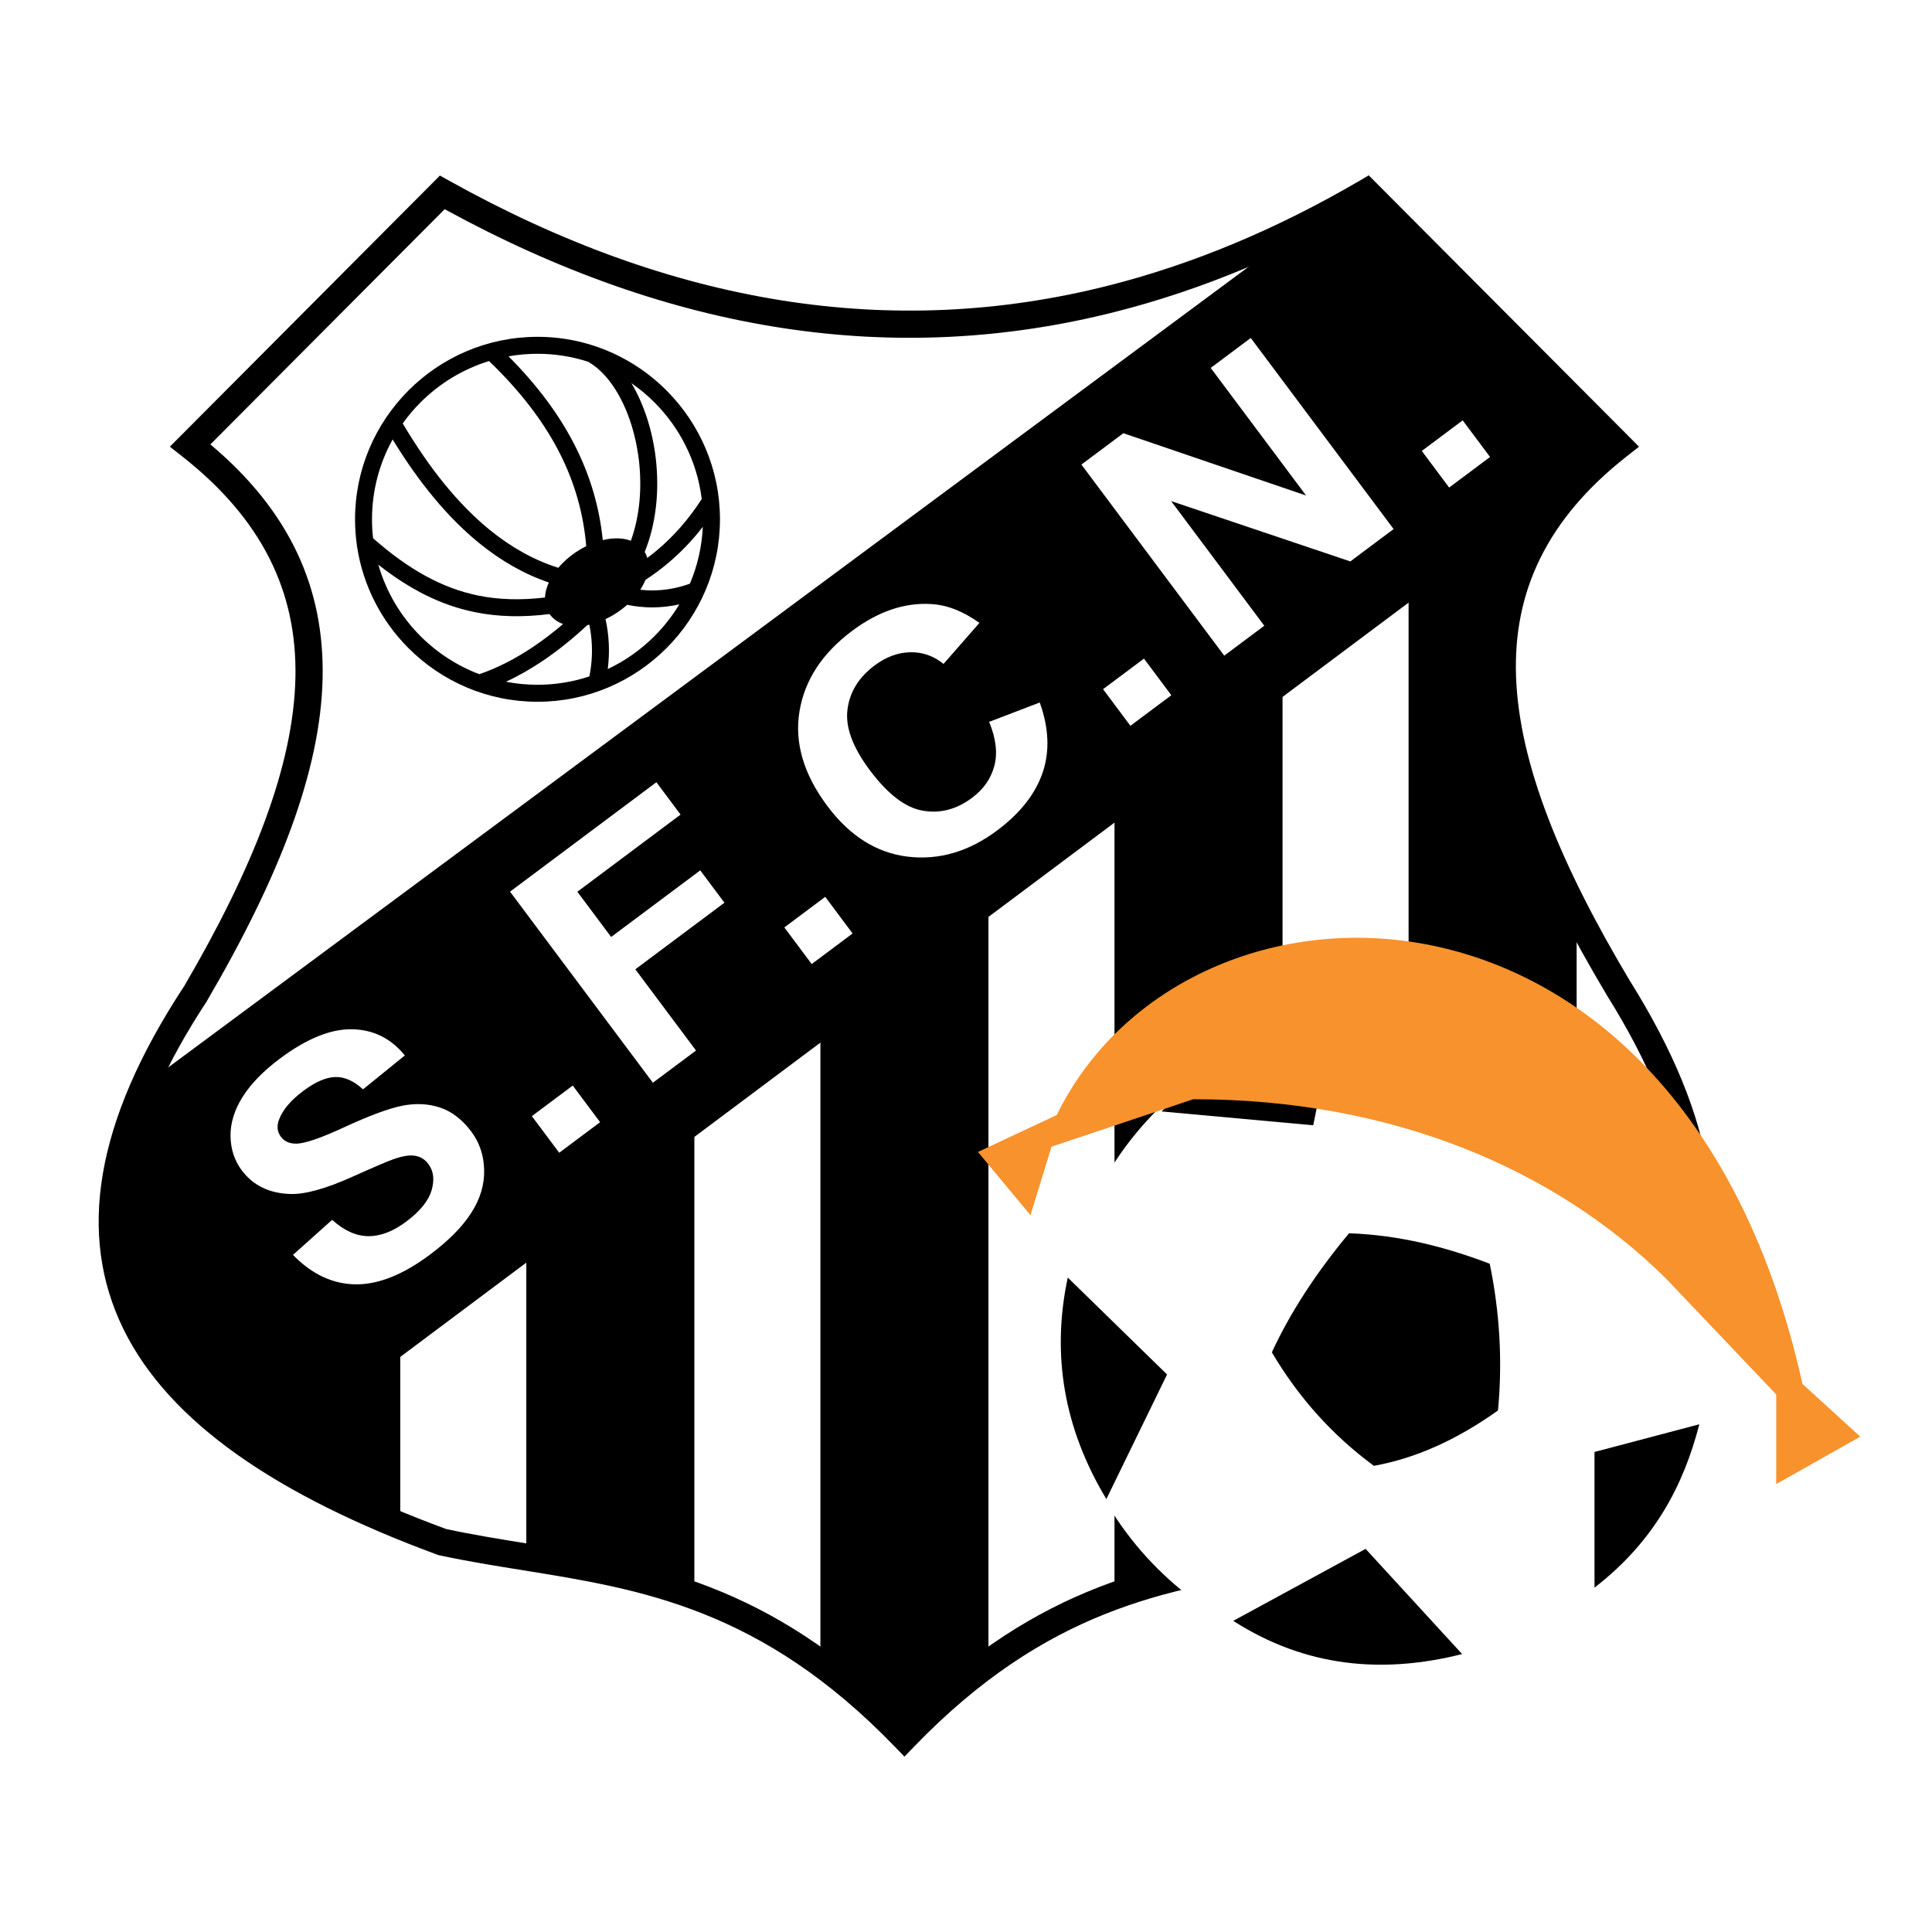
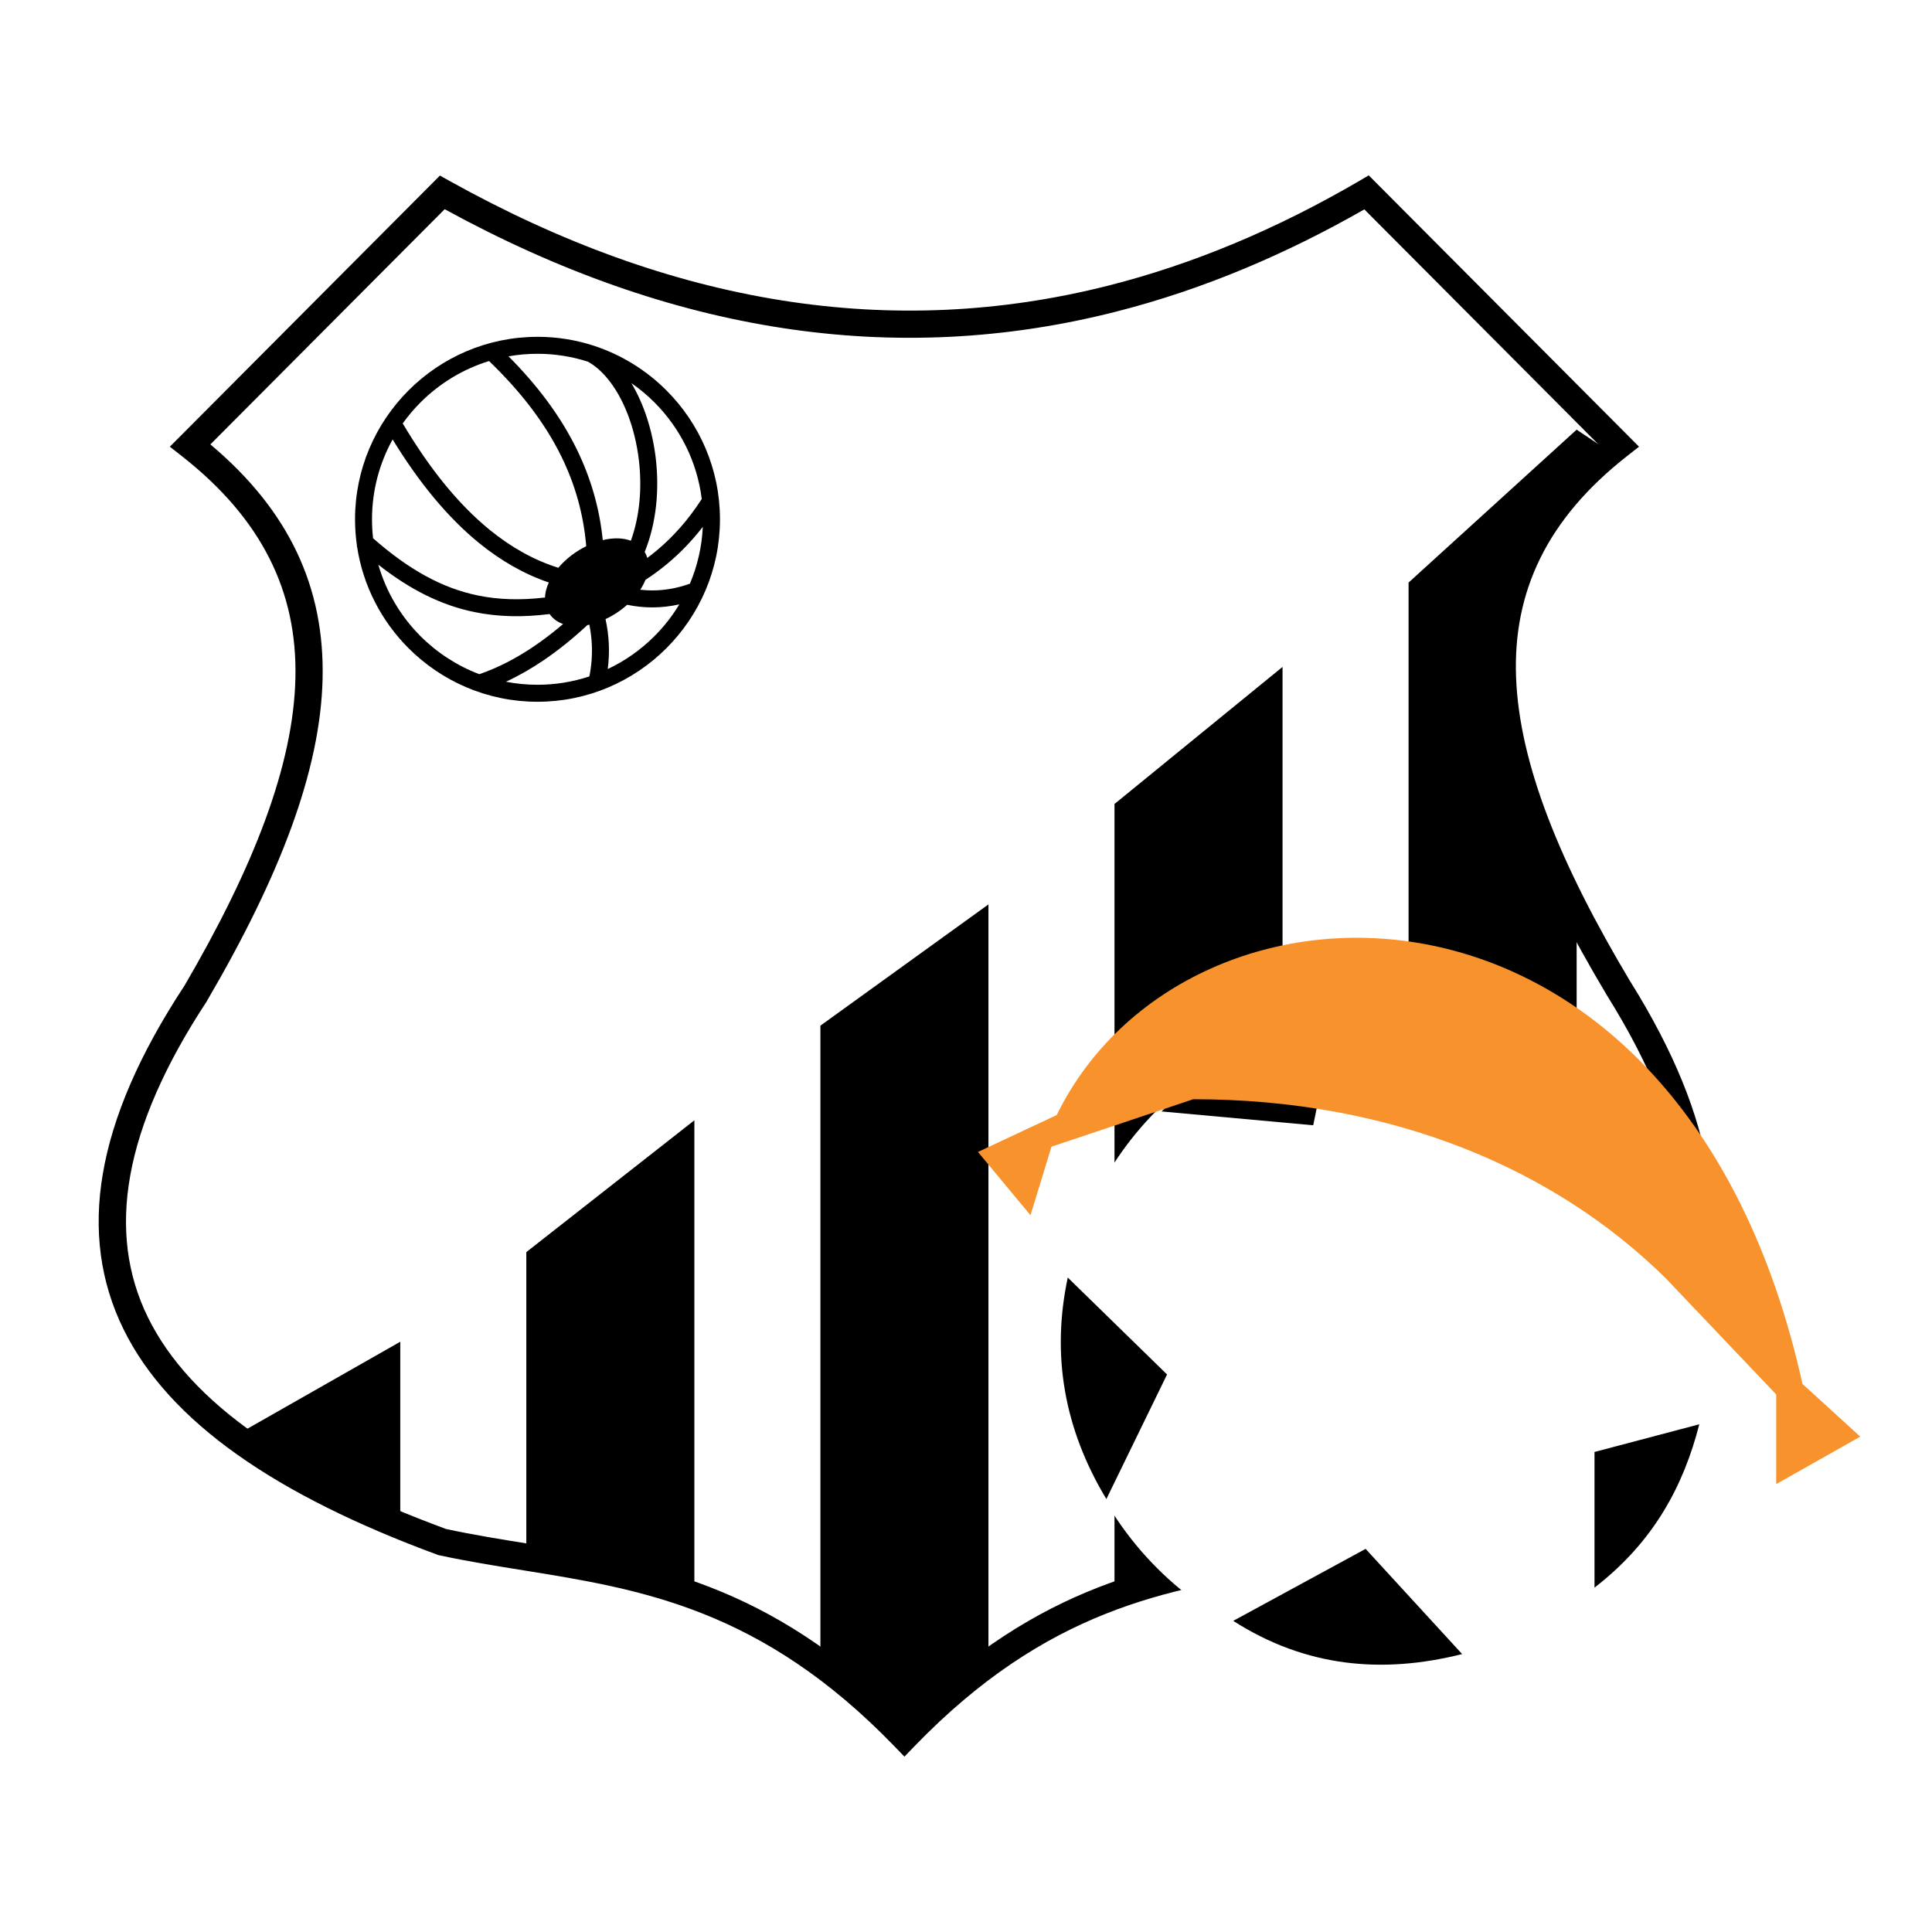
<svg xmlns="http://www.w3.org/2000/svg" version="1.0" id="Layer_1" x="0px" y="0px" width="192.756px" height="192.756px" viewBox="0 0 192.756 192.756" enable-background="new 0 0 192.756 192.756" xml:space="preserve">
  <g>
    <polygon fill-rule="evenodd" clip-rule="evenodd" fill="#FFFFFF" points="0,0 192.756,0 192.756,192.756 0,192.756 0,0  " />
    <path d="M44.366,20.872L20.989,44.339c7.918,6.648,11.394,14.33,11.197,23.342c-0.202,9.253-4.331,19.853-11.521,32.151   l-0.032,0.064c-8.354,12.707-10.04,23.049-5.875,31.535c4.214,8.588,14.41,15.463,29.75,21.119   c2.744,0.588,5.444,1.023,8.157,1.459c11.897,1.914,24.048,3.873,37.57,17.381c13.522-13.508,25.673-15.467,37.571-17.381   c2.713-0.438,5.413-0.871,8.157-1.459c15.343-5.658,25.541-12.535,29.819-21.189c4.234-8.564,2.674-19.045-5.438-32.023   l-0.011-0.021c-7.189-12.03-11.452-22.494-11.789-31.68c-0.327-8.955,3.021-16.641,10.936-23.297l-23.358-23.45   c-3.951,2.259-7.925,4.223-11.919,5.89c-4.295,1.793-8.605,3.238-12.931,4.334C89.309,36.682,67.006,33.267,44.366,20.872   L44.366,20.872z M18.018,43.491l25.15-25.248l0.723-0.726l0.893,0.498c22.32,12.449,44.265,15.939,65.833,10.472   c4.194-1.063,8.378-2.466,12.55-4.208c4.167-1.739,8.332-3.824,12.494-6.253l0.001,0.003l0.895-0.536l0.746,0.75l25.15,25.248   l1.072,1.077l-1.199,0.941c-8.003,6.276-11.38,13.536-11.068,22.032c0.317,8.692,4.435,18.737,11.384,30.369l0.002-0.002   c8.655,13.848,10.238,25.197,5.565,34.648c-4.621,9.346-15.352,16.66-31.398,22.568l-0.086,0.031l-0.1,0.021   c-2.763,0.594-5.571,1.047-8.395,1.5c-11.739,1.891-23.733,3.82-37.02,17.576l-0.975,1.008l-0.974-1.008   c-13.286-13.756-25.281-15.686-37.02-17.576c-2.823-0.453-5.632-0.906-8.396-1.5l-0.1-0.021l-0.085-0.031   c-16.05-5.908-26.784-13.227-31.338-22.508c-4.612-9.396-2.891-20.623,6.044-34.215l0.003,0.004   c6.935-11.873,10.914-22.031,11.105-30.778c0.187-8.567-3.318-15.835-11.331-22.119l-1.199-0.941L18.018,43.491L18.018,43.491z" />
-     <path fill-rule="evenodd" clip-rule="evenodd" d="M13.212,109.143L135.296,18.67l26.197,25.775L25.788,145.963   C10.854,137.768,8.584,124.354,13.212,109.143L13.212,109.143z" />
    <polygon fill-rule="evenodd" clip-rule="evenodd" points="81.852,102.33 98.618,90.233 98.618,165.951 90.235,172.791    81.852,166.479 81.852,102.33  " />
    <polygon fill-rule="evenodd" clip-rule="evenodd" points="52.51,124.924 69.277,111.773 69.277,158.588 52.51,154.906    52.51,124.924  " />
    <polygon fill-rule="evenodd" clip-rule="evenodd" points="39.935,133.865 24.216,142.809 39.935,152.803 39.935,133.865  " />
    <polygon fill-rule="evenodd" clip-rule="evenodd" points="111.193,80.213 127.96,66.537 127.96,154.906 111.193,159.641    111.193,80.213  " />
    <path fill-rule="evenodd" clip-rule="evenodd" d="M140.535,58.121l16.767-15.254l3.144,2.104   c-13.668,11.353-13.23,26.87-3.144,45.237v15.253l-16.767-5.26V58.121L140.535,58.121z" />
    <path fill-rule="evenodd" clip-rule="evenodd" fill="#FFFFFF" d="M138.302,101.254c17.817,0,32.349,14.531,32.349,32.348   s-14.531,32.348-32.349,32.348c-17.816,0-32.348-14.531-32.348-32.348S120.485,101.254,138.302,101.254L138.302,101.254z" />
    <path fill-rule="evenodd" clip-rule="evenodd" d="M106.531,127.463l9.906,9.668l-6.054,12.43   C106.165,142.562,104.881,135.195,106.531,127.463L106.531,127.463z" />
    <path fill-rule="evenodd" clip-rule="evenodd" d="M123.04,161.713l13.207-7.182l9.63,10.496   C137.921,167.031,130.263,166.34,123.04,161.713L123.04,161.713z" />
    <path fill-rule="evenodd" clip-rule="evenodd" d="M159.084,144.863l10.456-2.762c-1.56,6.078-4.494,11.693-10.456,16.297V144.863   L159.084,144.863z" />
-     <path fill-rule="evenodd" clip-rule="evenodd" d="M134.597,123.043c-3.302,3.959-5.87,7.918-7.704,11.877   c2.659,4.512,6.053,8.287,10.18,11.326c4.128-0.738,8.255-2.58,12.382-5.525c0.458-4.881,0.183-9.76-0.825-14.639   C144.272,124.424,139.687,123.227,134.597,123.043L134.597,123.043z" />
    <path fill-rule="evenodd" clip-rule="evenodd" d="M115.887,110.889l15.133,1.381l2.201-10.771   C126.342,103.154,120.563,106.285,115.887,110.889L115.887,110.889z" />
    <path fill-rule="evenodd" clip-rule="evenodd" fill="#F7922D" d="M177.212,148.068l0.001-8.943l-11.004-11.572   c-11.002-10.873-27.245-17.887-47.156-17.883l-14.146,4.734l-2.096,6.838l-5.24-6.312l7.859-3.682   c12.925-26.477,62.353-27.529,74.402,26.826l5.764,5.26L177.212,148.068L177.212,148.068z" />
    <path fill-rule="evenodd" clip-rule="evenodd" fill="#FFFFFF" d="M29.229,125.201l3.909-3.498c1.19,1.076,2.391,1.617,3.606,1.631   c1.207,0.01,2.465-0.467,3.774-1.445c1.383-1.033,2.234-2.078,2.538-3.129c0.312-1.049,0.206-1.926-0.318-2.627   c-0.338-0.453-0.772-0.723-1.305-0.816c-0.531-0.1-1.252,0.01-2.164,0.332c-0.62,0.213-1.976,0.799-4.065,1.736   c-2.687,1.213-4.774,1.791-6.259,1.738c-2.092-0.068-3.702-0.857-4.831-2.367c-0.727-0.973-1.096-2.107-1.115-3.416   c-0.015-1.303,0.392-2.609,1.214-3.916c0.832-1.307,2.059-2.57,3.695-3.795c2.677-2,5.077-2.979,7.213-2.941   c2.135,0.043,3.89,0.912,5.27,2.613l-4.172,3.383c-0.917-0.844-1.841-1.254-2.765-1.229c-0.927,0.021-1.993,0.488-3.203,1.393   c-1.25,0.934-2.062,1.893-2.421,2.881c-0.237,0.635-0.17,1.199,0.199,1.693c0.338,0.451,0.84,0.68,1.505,0.68   c0.846,0.004,2.483-0.555,4.904-1.68c2.424-1.119,4.313-1.818,5.666-2.098c1.357-0.273,2.621-0.215,3.805,0.18   c1.179,0.398,2.218,1.199,3.118,2.402c0.816,1.092,1.245,2.369,1.276,3.828c0.034,1.461-0.392,2.887-1.287,4.275   c-0.891,1.393-2.266,2.779-4.115,4.162c-2.692,2.012-5.175,3.004-7.45,2.967C33.176,128.104,31.099,127.123,29.229,125.201   L29.229,125.201z M55.793,115.01l-2.73-3.652l4.08-3.051l2.731,3.654L55.793,115.01L55.793,115.01z M65.138,108.025L50.887,88.959   l14.602-10.915l2.412,3.228L57.603,88.97l3.371,4.511l8.89-6.645l2.412,3.227l-8.89,6.645l6.056,8.102L65.138,108.025   L65.138,108.025z M80.983,96.182l-2.73-3.653l4.08-3.05l2.731,3.653L80.983,96.182L80.983,96.182z M98.689,72.021l5.047-1.933   c0.917,2.56,1.011,4.898,0.279,7.022c-0.729,2.116-2.24,4.034-4.525,5.742c-2.827,2.113-5.799,2.985-8.909,2.619   c-3.114-0.371-5.794-2.056-8.034-5.052c-2.373-3.174-3.297-6.323-2.782-9.449c0.519-3.121,2.267-5.797,5.252-8.028   c2.603-1.946,5.234-2.84,7.893-2.675c1.579,0.086,3.179,0.717,4.807,1.881l-3.58,4.093c-0.988-0.804-2.097-1.193-3.329-1.165   c-1.226,0.024-2.41,0.466-3.551,1.318c-1.577,1.179-2.482,2.645-2.704,4.395c-0.225,1.747,0.512,3.756,2.21,6.029   c1.802,2.41,3.567,3.769,5.301,4.063c1.733,0.303,3.375-0.128,4.921-1.285c1.145-0.856,1.885-1.914,2.22-3.182   C99.546,75.152,99.369,73.686,98.689,72.021L98.689,72.021z M112.782,72.413l-2.73-3.653l4.081-3.05l2.73,3.653L112.782,72.413   L112.782,72.413z M122.143,65.417L107.892,46.35l4.185-3.128l18.232,6.216l-9.516-12.731l3.996-2.987l14.251,19.065l-4.318,3.229   l-17.877-6.019l9.294,12.434L122.143,65.417L122.143,65.417z M144.582,48.643l-2.73-3.653l4.08-3.05l2.731,3.653L144.582,48.643   L144.582,48.643z" />
    <path d="M53.625,33.603L53.625,33.603c1.971,0,3.871,0.316,5.65,0.9l0.003-0.004c0.009,0.005,0.019,0.01,0.029,0.015   c2.736,0.903,5.188,2.438,7.182,4.433c3.297,3.297,5.341,7.848,5.342,12.862v0.001v0c0,5.014-2.045,9.565-5.343,12.863   c-3.297,3.297-7.848,5.341-12.861,5.342h-0.001h0c-5.014,0-9.566-2.045-12.863-5.342c-2.687-2.687-4.541-6.206-5.136-10.128   c-0.014-0.013-0.028-0.025-0.042-0.038l0.032-0.035c-0.128-0.869-0.195-1.757-0.195-2.66v-0.001v-0.001   c0-5.014,2.044-9.565,5.342-12.863c3.297-3.297,7.848-5.341,12.862-5.342H53.625L53.625,33.603z M70.119,52.562   c-1.097,1.416-2.267,2.616-3.495,3.645c-0.725,0.607-1.469,1.154-2.229,1.651c-0.131,0.326-0.305,0.655-0.518,0.98   c0.4,0.045,0.801,0.069,1.201,0.069c1.252,0,2.503-0.224,3.753-0.672C69.578,56.478,70.028,54.565,70.119,52.562L70.119,52.562z    M67.776,60.298c-0.9,0.202-1.799,0.303-2.698,0.303c-0.834,0-1.669-0.087-2.505-0.261c-0.399,0.358-0.845,0.691-1.332,0.985   c-0.195,0.118-0.389,0.226-0.581,0.323h-0.003c-0.081,0.042-0.162,0.081-0.243,0.119c0.181,0.828,0.29,1.656,0.327,2.483   c0.038,0.831,0.002,1.665-0.106,2.502c1.738-0.819,3.312-1.934,4.656-3.278C66.242,62.523,67.078,61.457,67.776,60.298   L67.776,60.298z M64.579,55.667c0.324-0.241,0.644-0.493,0.959-0.757c1.609-1.348,3.113-3.016,4.475-5.122   c-0.46-3.742-2.18-7.104-4.722-9.646c-0.707-0.707-1.477-1.35-2.301-1.92c1.253,2.084,2.107,4.727,2.434,7.494   c0.372,3.146,0.066,6.476-1.103,9.352c0.028,0.046,0.056,0.097,0.083,0.151l0.003,0.003l0,0.001l-0.001,0   C64.478,55.367,64.535,55.515,64.579,55.667L64.579,55.667z M47.824,67.264c1.854-0.638,3.655-1.572,5.41-2.755   c0.997-0.673,1.979-1.426,2.945-2.25c-0.558-0.197-1.021-0.529-1.346-0.996c-2.667,0.336-5.126,0.292-7.502-0.198   c-3.279-0.676-6.365-2.194-9.583-4.724c0.783,2.73,2.253,5.176,4.211,7.134C43.609,65.123,45.604,66.426,47.824,67.264   L47.824,67.264z M58.802,67.486c0.211-1.047,0.292-2.102,0.245-3.163c-0.03-0.666-0.112-1.332-0.247-1.997   c-0.067,0.015-0.134,0.029-0.2,0.042c-1.442,1.338-2.914,2.528-4.419,3.544c-1.21,0.817-2.443,1.523-3.703,2.106   c1.019,0.198,2.071,0.302,3.147,0.302h0h0.001C55.433,68.32,57.173,68.026,58.802,67.486L58.802,67.486z M37.223,53.702   c3.598,3.164,6.919,4.98,10.447,5.708c2.109,0.435,4.311,0.484,6.705,0.204c0.006-0.169,0.027-0.341,0.06-0.514   c0.062-0.321,0.17-0.652,0.322-0.984c-2.461-0.837-4.766-2.16-6.931-3.916c-3.171-2.573-6.038-6.08-8.653-10.356   c-1.31,2.364-2.057,5.081-2.057,7.965v0.001v0.001C37.114,52.45,37.151,53.081,37.223,53.702L37.223,53.702z M62.941,53.95   c0.901-2.486,1.121-5.326,0.801-8.034c-0.387-3.278-1.558-6.333-3.26-8.3c-0.556-0.642-1.167-1.164-1.822-1.531   c-1.588-0.511-3.28-0.788-5.034-0.788h0h-0.001c-0.985,0-1.951,0.087-2.89,0.254c2.811,2.826,5.162,5.892,6.828,9.313   c1.347,2.765,2.244,5.752,2.575,9.023c0.55-0.133,1.08-0.19,1.567-0.173C62.152,53.732,62.568,53.81,62.941,53.95L62.941,53.95z    M40.18,42.246c2.633,4.442,5.518,8.053,8.71,10.644c2.127,1.726,4.393,2.997,6.814,3.759c0.56-0.662,1.277-1.281,2.111-1.786   l-0.001-0.002c0.172-0.104,0.369-0.211,0.588-0.323c0.029-0.015,0.058-0.029,0.087-0.043c-0.272-3.239-1.13-6.18-2.449-8.887   c-1.72-3.53-4.229-6.681-7.246-9.586c-2.61,0.802-4.948,2.237-6.834,4.123C41.31,40.792,40.714,41.496,40.18,42.246L40.18,42.246z" />
  </g>
</svg>